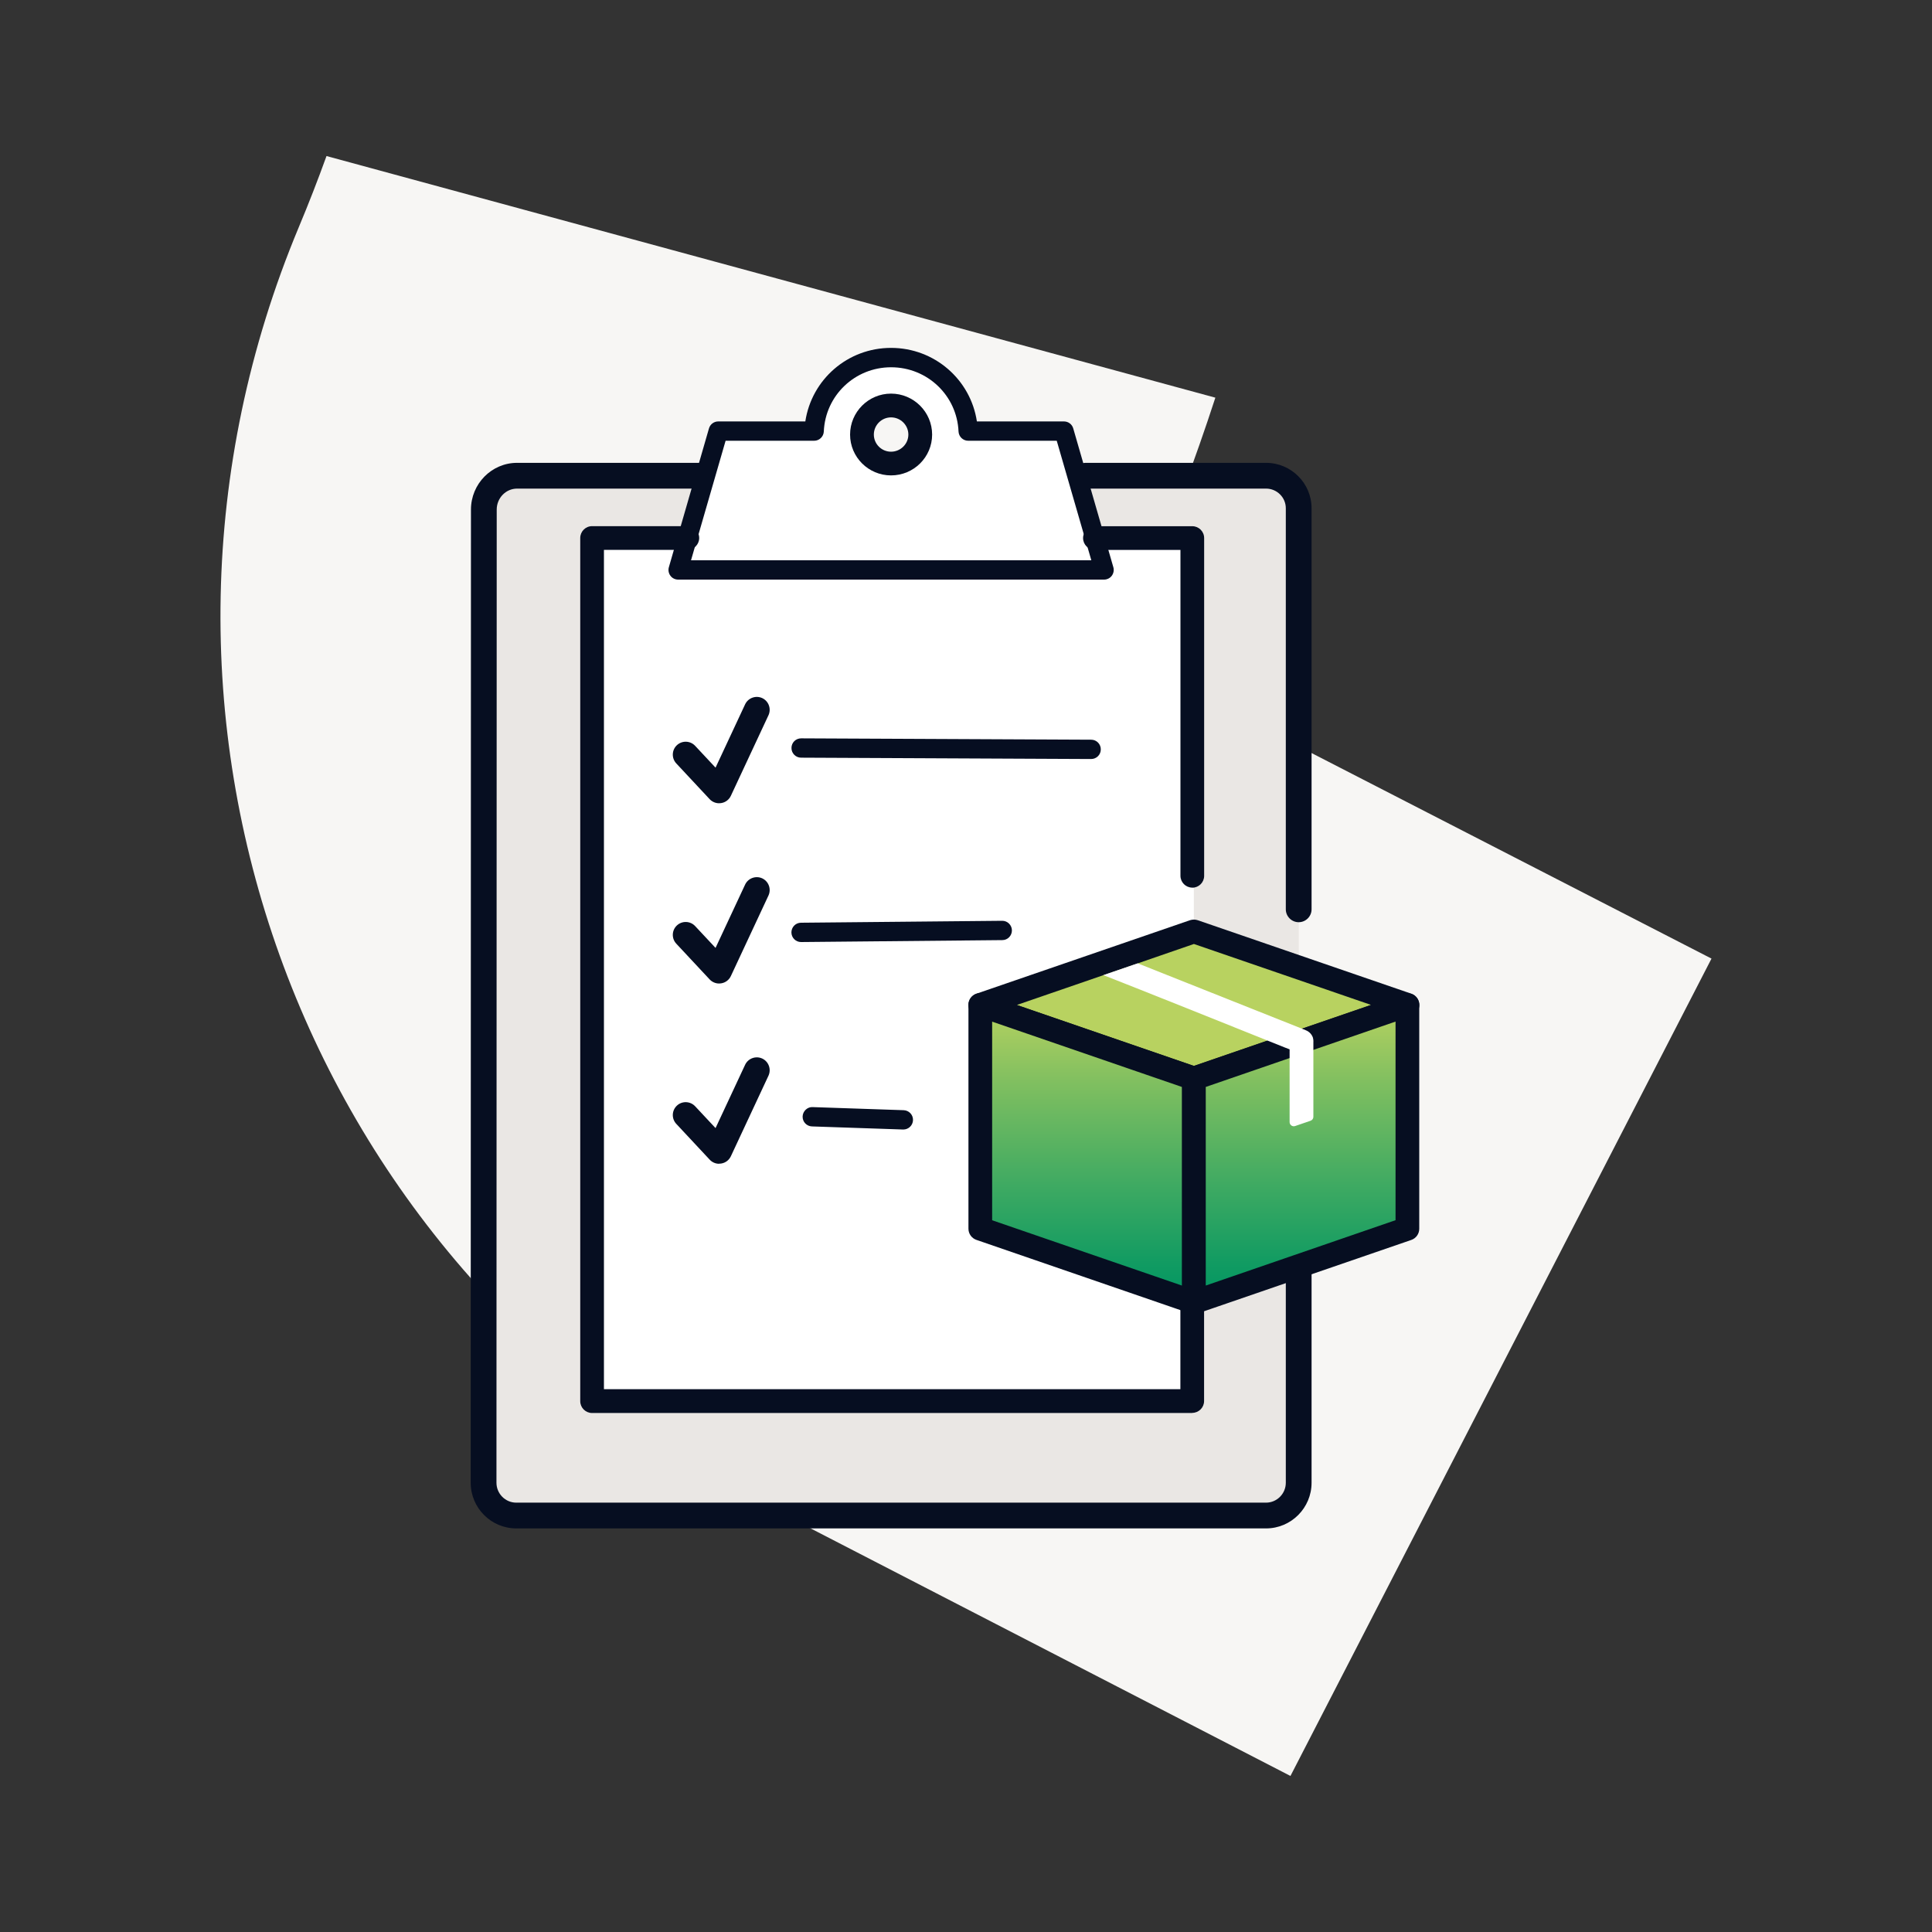
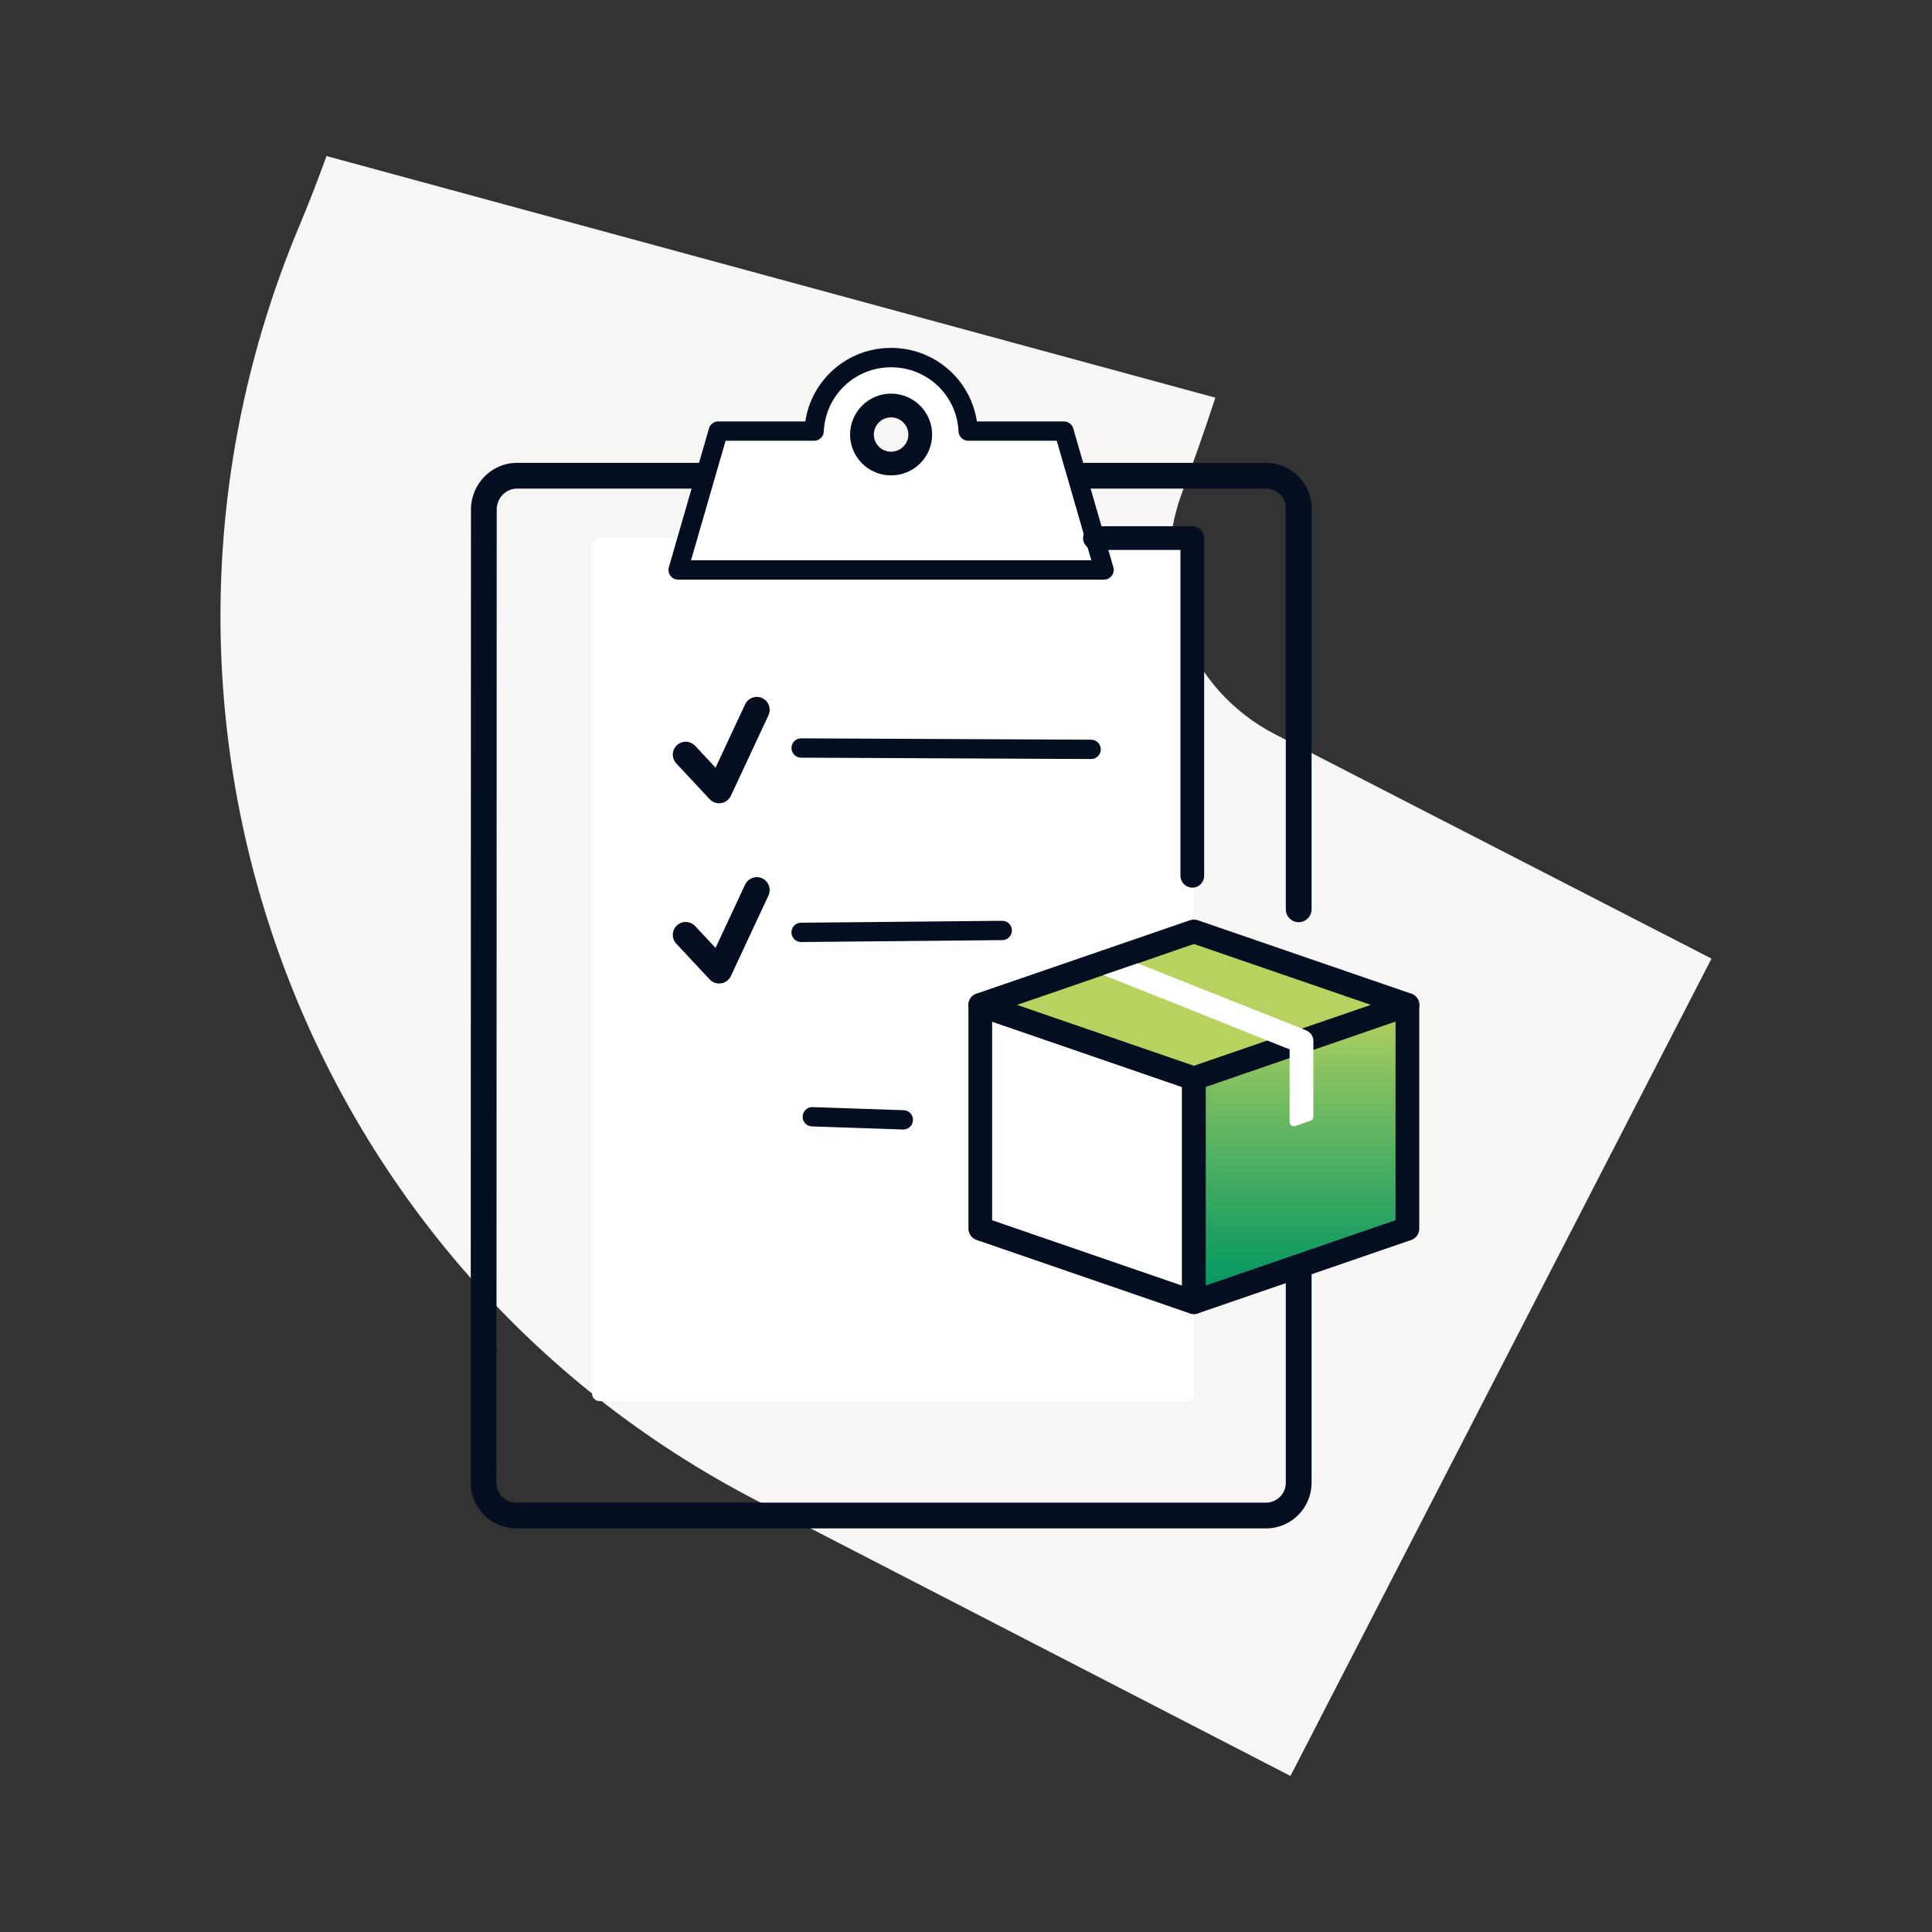
<svg xmlns="http://www.w3.org/2000/svg" xmlns:xlink="http://www.w3.org/1999/xlink" id="Layer_2" viewBox="0 0 300 300">
  <rect x="0" y="0" width="300" height="300" fill="#333333" stroke="none" />
  <defs>
    <style>.cls-1{fill:none;}.cls-2{fill:url(#linear-gradient-2);}.cls-3{fill:url(#linear-gradient);}.cls-4{fill:#f7f6f4;}.cls-5{fill:#060e21;}.cls-6{fill:#fff;}.cls-7{fill:#b8d260;}.cls-8{fill:#eae7e4;}</style>
    <linearGradient id="linear-gradient" x1="168.8" y1="202.21" x2="168.8" y2="156.05" gradientUnits="userSpaceOnUse">
      <stop offset="0" stop-color="#019663" />
      <stop offset=".13" stop-color="#119b62" />
      <stop offset=".38" stop-color="#3ca962" />
      <stop offset=".74" stop-color="#80bf60" />
      <stop offset="1" stop-color="#b8d260" />
    </linearGradient>
    <linearGradient id="linear-gradient-2" x1="201.97" x2="201.97" xlink:href="#linear-gradient" />
  </defs>
  <g id="Layer_1-2">
    <path class="cls-4" d="M50.7,24.23l138.02,37.52c-1.6,4.92-3.32,9.81-5.14,14.67-5.45,14.37.75,30.54,14.39,37.59l67.79,34.84-65.38,126.92-82.61-42.62C45.87,196.05,15.2,110.02,46.37,35.34c1.54-3.67,2.98-7.38,4.33-11.11Z" />
-     <rect class="cls-8" x="75.09" y="74.68" width="126.58" height="160.64" rx="5.74" ry="5.74" />
    <rect class="cls-6" x="91.94" y="83.55" width="93.44" height="134.01" rx="1.09" ry="1.09" />
    <path class="cls-5" d="M196.59,237.33h-116.43c-3.9,0-7.07-3.18-7.07-7.09l.04-151.11c0-4,3.21-7.26,7.16-7.26h28.46c1.1,0,2,.9,2,2s-.9,2-2,2h-28.46c-1.74,0-3.16,1.46-3.16,3.26l-.04,151.11c0,1.7,1.38,3.09,3.07,3.09h116.43c1.69,0,3.07-1.39,3.07-3.09v-33.64c0-1.1.9-2,2-2s2,.9,2,2v33.64c0,3.91-3.17,7.09-7.07,7.09Z" />
    <path class="cls-5" d="M201.66,143.2c-1.1,0-2-.9-2-2v-62.28c0-1.68-1.38-3.05-3.07-3.05h-27.99c-1.1,0-2-.9-2-2s.9-2,2-2h27.99c3.9,0,7.07,3.16,7.07,7.05v62.28c0,1.1-.9,2-2,2Z" />
    <path class="cls-6" d="M165.21,66.95h-14.88c-.28-6.36-5.51-11.41-11.97-11.41s-11.67,5.05-11.95,11.41h-14.88l-6.23,21.56h66.15l-6.23-21.56ZM138.36,71.98c-2.49,0-4.52-2.01-4.52-4.5s2.03-4.52,4.52-4.52,4.54,2.01,4.54,4.52-2.03,4.5-4.54,4.5Z" />
    <path class="cls-5" d="M171.45,90h-66.15c-.47,0-.92-.22-1.2-.6s-.37-.87-.24-1.32l6.23-21.56c.19-.64.77-1.08,1.44-1.08h13.52c.98-6.51,6.57-11.42,13.31-11.42s12.35,4.91,13.33,11.42h13.52c.67,0,1.26.44,1.44,1.08l6.23,21.56c.13.45.04.94-.24,1.32s-.73.6-1.2.6ZM107.3,87h62.16l-5.37-18.56h-13.75c-.8,0-1.46-.63-1.5-1.43-.24-5.6-4.84-9.98-10.47-9.98s-10.21,4.38-10.45,9.98c-.04.8-.7,1.43-1.5,1.43h-13.75l-5.37,18.56ZM138.36,73.48c-3.32,0-6.02-2.69-6.02-6s2.7-6.02,6.02-6.02,6.04,2.7,6.04,6.02-2.71,6-6.04,6ZM138.36,64.46c-1.66,0-3.02,1.35-3.02,3.02s1.35,3,3.02,3,3.04-1.35,3.04-3-1.36-3.02-3.04-3.02Z" />
    <path class="cls-5" d="M138.36,73.82c-3.51,0-6.36-2.84-6.36-6.34s2.85-6.36,6.36-6.36,6.38,2.85,6.38,6.36-2.86,6.34-6.38,6.34ZM138.36,64.81c-1.47,0-2.67,1.2-2.67,2.67s1.2,2.66,2.67,2.66,2.69-1.19,2.69-2.66-1.21-2.67-2.69-2.67Z" />
    <path class="cls-5" d="M138.36,73.48c-3.32,0-6.02-2.69-6.02-6s2.7-6.02,6.02-6.02,6.04,2.7,6.04,6.02-2.71,6-6.04,6ZM138.36,64.46c-1.66,0-3.02,1.35-3.02,3.02s1.35,3,3.02,3,3.04-1.35,3.04-3-1.36-3.02-3.04-3.02Z" />
    <path class="cls-7" d="M218.54,156.05l-14.7,5.05-1.75.61-2.66.92-14.05,4.83-33.17-11.42,17.39-5.97,1.75-.61,2.64-.9c-.41.26-3.82,2.42-3.32,2.6.2.07.42.17.66.26l5.33-1.83-2.64-1.05,11.36-3.91,33.16,11.41Z" />
    <path class="cls-5" d="M219.15,154.3l-33.17-11.41c-.39-.13-.79-.13-1.2,0l-33.16,11.41c-.76.26-1.25.96-1.25,1.75s.5,1.49,1.25,1.75l.59.2,32.57,11.21c.2.06.41.09.61.09s.41-.04.59-.09l14.27-4.91,3.69-1.27,14.61-5.03.61-.2c.74-.26,1.24-.96,1.24-1.75s-.5-1.49-1.24-1.75ZM202.15,159.74l-5.33,1.84-11.43,3.93-27.49-9.46,13.44-4.63,5.33-1.83,8.72-3.01,27.5,9.46-10.73,3.69Z" />
-     <polygon class="cls-3" points="185.39 167.46 185.39 202.21 152.21 190.79 152.21 156.05 185.39 167.46" />
    <path class="cls-5" d="M185.39,204.05c-.2,0-.4-.03-.6-.1l-33.17-11.42c-.75-.26-1.24-.96-1.24-1.74v-34.74c0-.6.29-1.16.77-1.5.49-.35,1.11-.44,1.67-.24l33.17,11.42c.75.26,1.24.96,1.24,1.74v34.74c0,.6-.29,1.16-.77,1.5-.32.23-.69.34-1.07.34ZM154.06,189.48l29.49,10.15v-30.84l-29.49-10.15v30.84Z" />
    <path class="cls-2" d="M203.85,161.1l-1.75.61-2.66.92-14.05,4.83v34.74l16.27-5.61,16.89-5.81v-34.74l-14.7,5.05Z" />
    <path class="cls-5" d="M185.39,204.05c-.38,0-.75-.12-1.07-.34-.49-.35-.77-.91-.77-1.5v-34.74c0-.79.5-1.49,1.24-1.74l18.45-6.36s0,0,0,0l14.7-5.05c.56-.19,1.19-.1,1.67.24.49.35.77.91.77,1.5v34.74c0,.79-.5,1.49-1.24,1.74l-33.16,11.41c-.2.07-.4.1-.6.1ZM187.23,168.78v30.84l29.47-10.15v-30.84l-29.47,10.15Z" />
    <path class="cls-6" d="M203.94,161.71v11.71c0,.28-.18.52-.44.61l-2.39.82c-.42.15-.86-.17-.86-.61v-11.3l-.81-.31s-1-.41-2.62-1.05c-5.75-2.31-19.44-7.8-25.48-10.16l5.33-1.83,25.49,10.14.63.26c.5.2.89.61,1.07,1.11.05.18.09.41.09.61Z" />
-     <path class="cls-5" d="M185.14,219.41h-93.2c-1.02,0-1.84-.83-1.84-1.84V83.54c0-1.02.83-1.84,1.84-1.84h14.79c1.02,0,1.84.83,1.84,1.84s-.83,1.84-1.84,1.84h-12.95v130.33h89.51v-13.52c0-1.02.83-1.84,1.84-1.84s1.84.83,1.84,1.84v15.36c0,1.02-.83,1.84-1.84,1.84Z" />
    <path class="cls-5" d="M185.14,137.83c-1.02,0-1.84-.83-1.84-1.84v-50.6h-13.28c-1.02,0-1.84-.83-1.84-1.84s.83-1.84,1.84-1.84h15.12c1.02,0,1.84.83,1.84,1.84v52.45c0,1.02-.83,1.84-1.84,1.84Z" />
    <path class="cls-5" d="M111.66,124.73c-.55,0-1.08-.23-1.46-.63l-5.19-5.56c-.75-.81-.71-2.07.1-2.83.81-.75,2.07-.71,2.83.1l3.17,3.39,4.59-9.83c.47-1,1.66-1.43,2.66-.97,1,.47,1.43,1.66.97,2.66l-5.84,12.51c-.28.6-.84,1.03-1.5,1.13-.1.02-.21.02-.31.02Z" />
    <path class="cls-5" d="M111.66,152.72c-.55,0-1.08-.23-1.46-.63l-5.19-5.56c-.75-.81-.71-2.07.1-2.83.81-.75,2.07-.71,2.83.1l3.17,3.39,4.59-9.83c.47-1,1.66-1.43,2.66-.97,1,.47,1.43,1.66.97,2.66l-5.84,12.51c-.28.6-.84,1.03-1.5,1.13-.1.02-.21.02-.31.02Z" />
-     <path class="cls-5" d="M111.66,180.71c-.55,0-1.08-.23-1.46-.64l-5.19-5.56c-.75-.81-.71-2.07.1-2.83.8-.75,2.07-.71,2.83.1l3.17,3.39,4.59-9.83c.47-1,1.66-1.43,2.66-.97,1,.47,1.43,1.66.97,2.66l-5.84,12.51c-.28.6-.84,1.03-1.5,1.13-.1.02-.21.02-.31.02Z" />
    <path class="cls-5" d="M169.43,117.86h0l-45.04-.21c-.83,0-1.5-.68-1.49-1.51,0-.83.67-1.49,1.5-1.49h0l45.04.21c.83,0,1.5.68,1.49,1.51,0,.83-.67,1.49-1.5,1.49Z" />
    <path class="cls-5" d="M124.39,146.28c-.82,0-1.49-.66-1.5-1.49,0-.83.66-1.51,1.49-1.51l31.24-.3h.01c.82,0,1.49.66,1.5,1.49,0,.83-.66,1.51-1.49,1.51l-31.24.3h-.01Z" />
    <path class="cls-5" d="M140.27,175.39s-.03,0-.05,0l-14.14-.48c-.83-.03-1.48-.72-1.45-1.55s.76-1.5,1.55-1.45l14.14.48c.83.03,1.48.72,1.45,1.55-.03.81-.69,1.45-1.5,1.45Z" />
    <rect class="cls-1" width="300" height="300" />
  </g>
</svg>